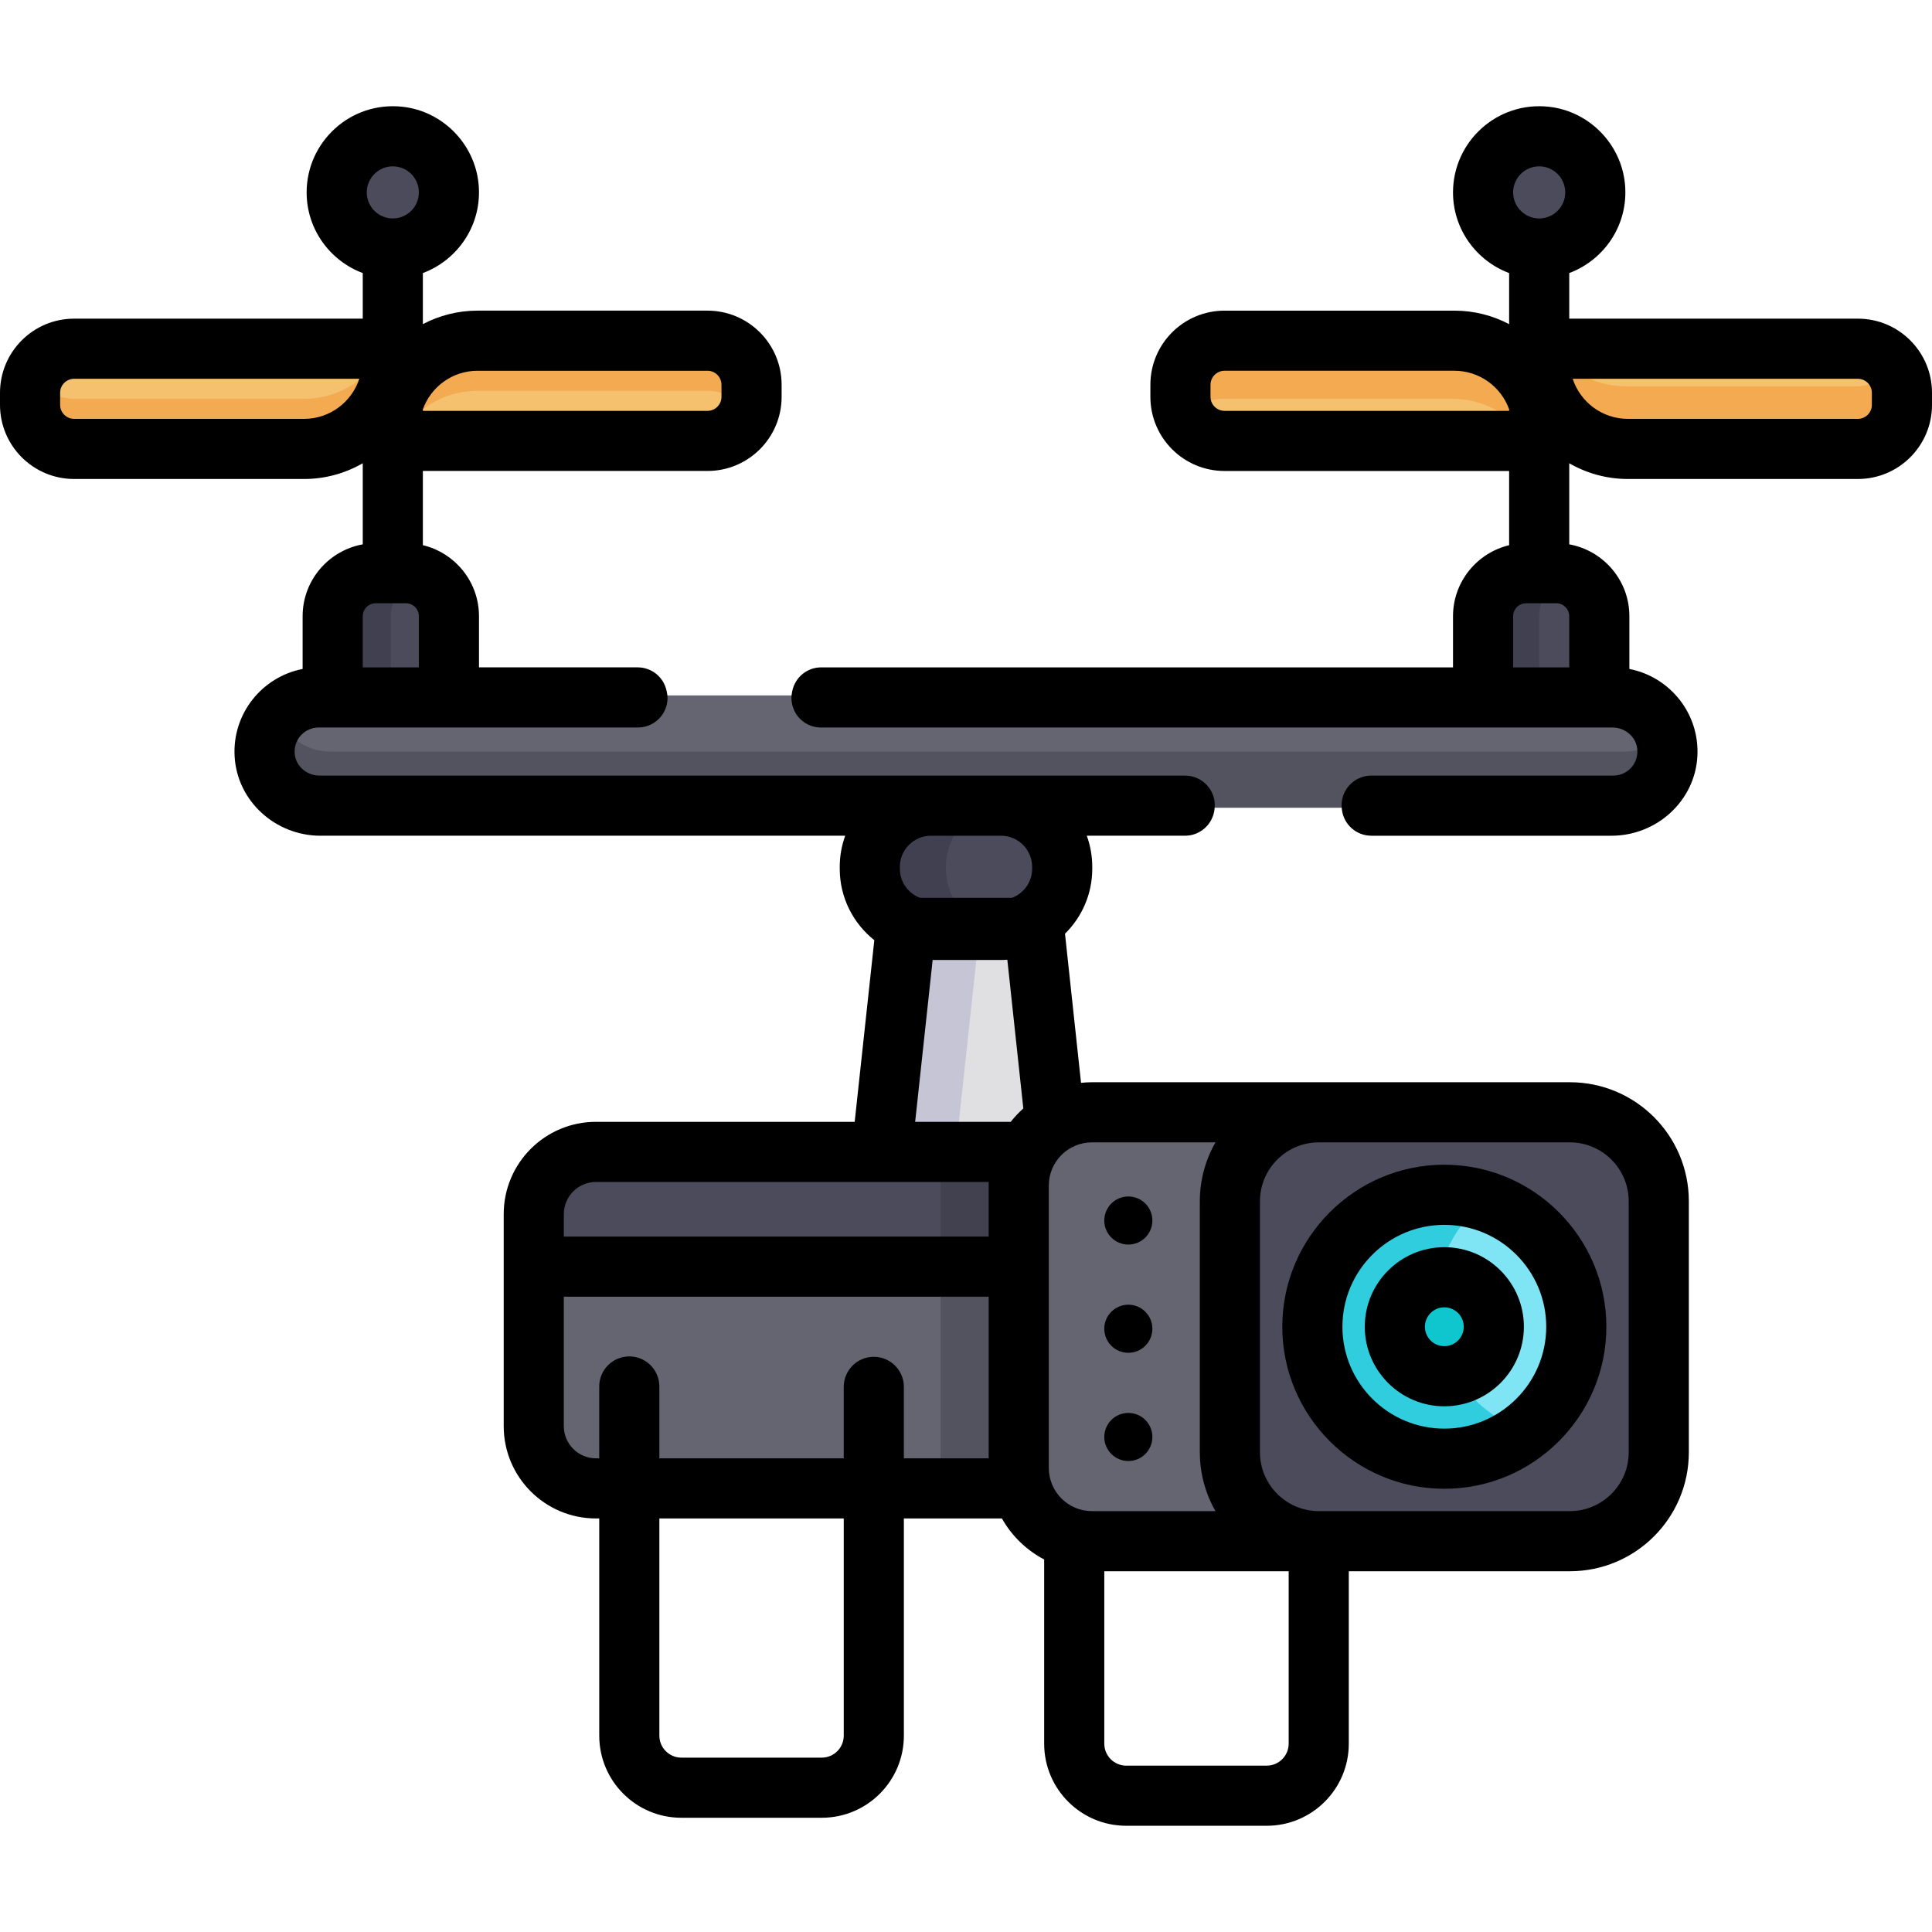
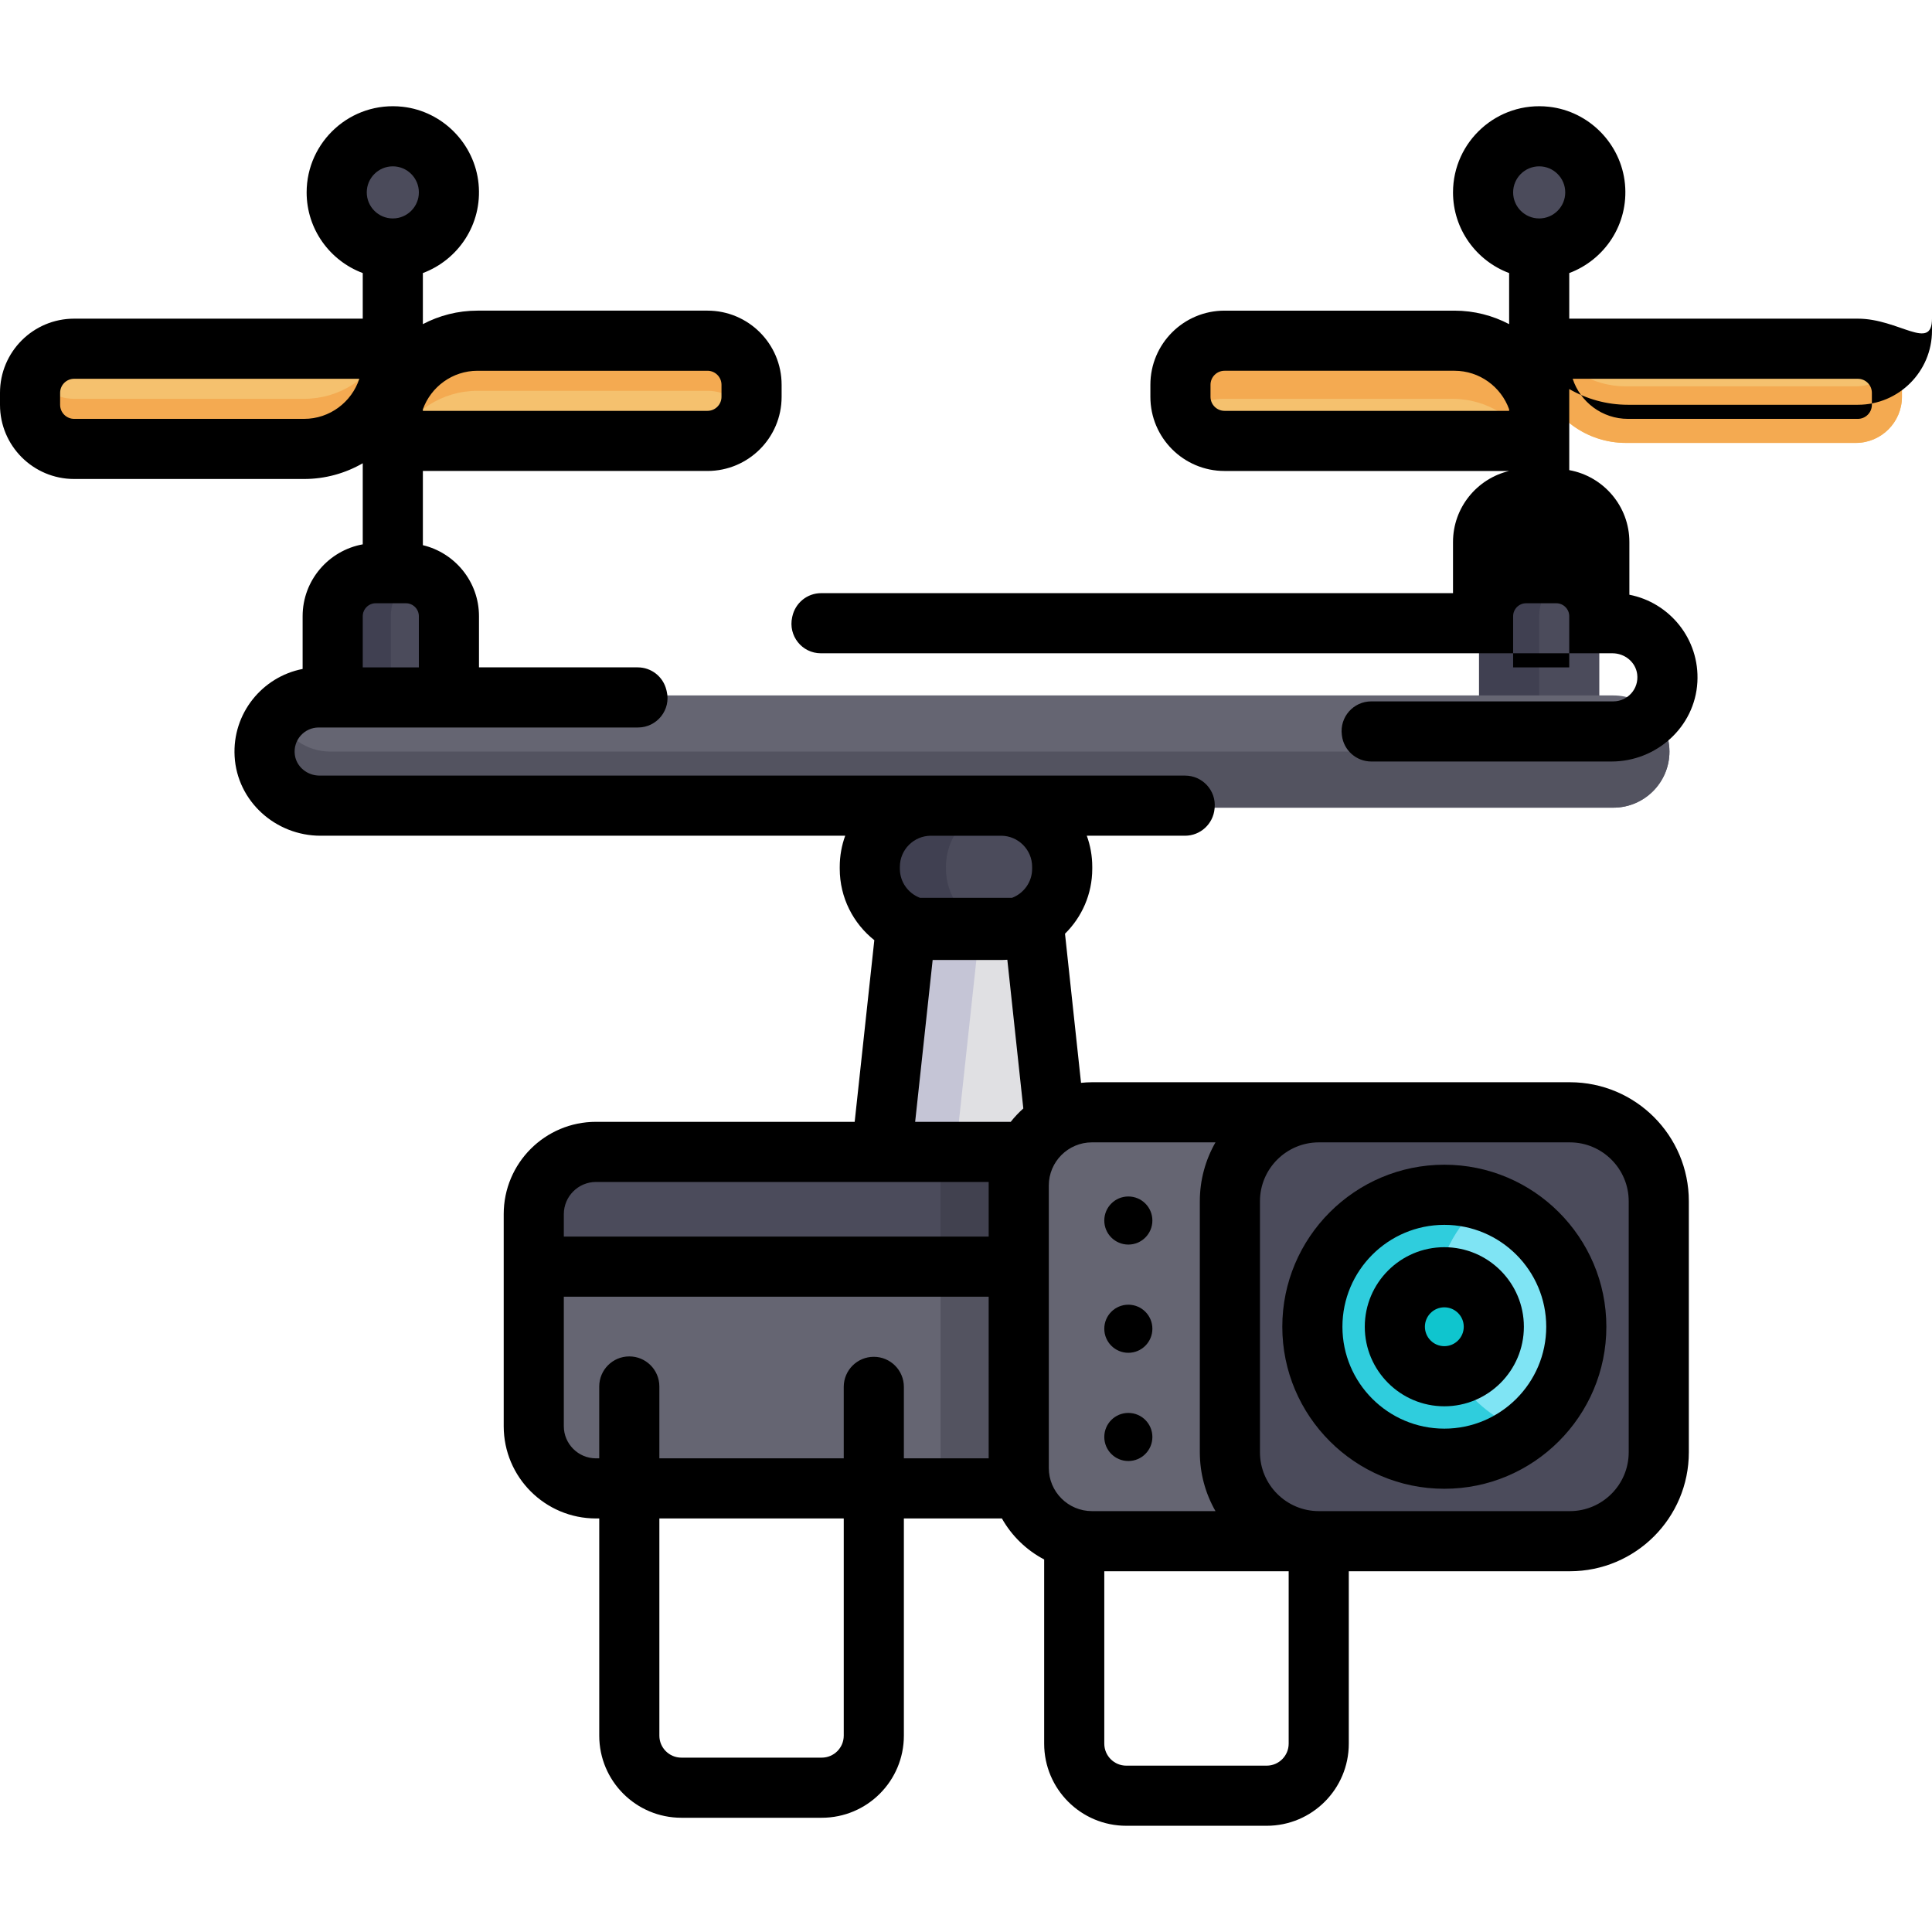
<svg xmlns="http://www.w3.org/2000/svg" width="40px" height="40px" version="1.1" id="Capa_1" x="0px" y="0px" viewBox="0 0 512 512" style="enable-background:new 0 0 512 512;" xml:space="preserve">
  <g>
    <path style="fill:#F5C16E;" d="M323.983,91.883c-6.736,0-12.216,5.48-12.216,12.216v3.187c0,6.736,5.48,12.216,12.216,12.216   h87.294l-3.646-11.141c-3.225-9.855-12.355-16.477-22.72-16.477H323.983z" />
    <path style="fill:#F5C16E;" d="M404.524,89.759l3.646,11.141c3.225,9.855,12.355,16.477,22.72,16.477h60.928   c6.736,0,12.216-5.48,12.216-12.216v-3.187c0-6.736-5.48-12.216-12.216-12.216H404.524z" />
  </g>
  <g>
    <path style="fill:#F4AA51;" d="M323.983,105.692h60.928c9.394,0,17.76,5.451,21.647,13.809h4.717l-3.646-11.141   c-3.225-9.855-12.355-16.477-22.72-16.477h-60.927c-6.736,0-12.216,5.48-12.216,12.216v3.187c0,1.905,0.45,3.703,1.232,5.311   C314.98,108.518,319.152,105.692,323.983,105.692z" />
    <path style="fill:#F4AA51;" d="M491.817,102.391h-60.928c-8.947,0-16.966-4.942-21.068-12.632h-5.296l3.646,11.141   c3.225,9.855,12.355,16.477,22.72,16.477h60.927c6.736,0,12.216-5.48,12.216-12.216v-3.187c0-2.139-0.557-4.149-1.526-5.9   C500.423,99.836,496.414,102.391,491.817,102.391z" />
  </g>
  <path style="fill:#F5C16E;" d="M100.192,117.377l3.646-11.141c3.225-9.855,12.355-16.477,22.72-16.477h60.928  c6.736,0,12.216,5.48,12.216,12.216v3.187c0,6.736-5.48,12.216-12.216,12.216H100.192z" />
  <path style="fill:#F4AA51;" d="M187.485,89.759h-60.928c-10.364,0-19.495,6.622-22.72,16.477l-3.646,11.141h4.717  c3.888-8.358,12.253-13.809,21.647-13.809h60.929c4.831,0,9.004,2.826,10.984,6.905c0.781-1.608,1.232-3.407,1.232-5.311v-3.187  C199.701,95.239,194.221,89.759,187.485,89.759z" />
  <path style="fill:#F5C16E;" d="M19.651,119.502c-6.736,0-12.216-5.48-12.216-12.216v-3.187c0-6.736,5.48-12.216,12.216-12.216  h87.294l-3.646,11.141c-3.225,9.855-12.355,16.477-22.72,16.477H19.651z" />
  <path style="fill:#F4AA51;" d="M80.579,105.692H19.651c-4.831,0-9.004-2.826-10.984-6.905c-0.782,1.608-1.232,3.407-1.232,5.311  v3.187c0,6.736,5.48,12.216,12.216,12.216h60.928c10.364,0,19.495-6.622,22.72-16.477l3.646-11.141h-4.717  C98.339,100.241,89.975,105.692,80.579,105.692z" />
  <path style="fill:#4B4B5B;" d="M408.432,66.39c-8.493,0-15.402-6.91-15.402-15.402s6.91-15.402,15.402-15.402  s15.402,6.91,15.402,15.402S416.924,66.39,408.432,66.39z" />
  <polygon style="fill:#E0E0E3;" points="280.107,297.19 273.985,240.262 240.064,240.986 233.058,305.794 271.986,305.794  279.939,305.794 " />
  <polygon style="fill:#C5C5D6;" points="274.03,240.69 273.985,240.262 240.064,240.986 233.058,305.794 253.189,305.794  260.196,240.986 " />
  <path style="fill:#4B4B5B;" d="M104.1,66.39c-8.493,0-15.402-6.91-15.402-15.402s6.91-15.402,15.402-15.402  s15.402,6.91,15.402,15.402S112.592,66.39,104.1,66.39z" />
-   <path id="SVGCleanerId_0" style="fill:#4B4B5B;" d="M87.635,185.36v-22.055c0-6.582,5.355-11.936,11.936-11.936h7.993  c6.582,0,11.936,5.355,11.936,11.936v22.055H87.635z" />
  <path style="fill:#4B4B5B;" d="M391.967,185.36v-22.055c0-6.582,5.355-11.936,11.936-11.936h7.993  c6.582,0,11.936,5.355,11.936,11.936v22.055H391.967z" />
  <g>
    <path id="SVGCleanerId_0_1_" style="fill:#4B4B5B;" d="M87.635,185.36v-22.055c0-6.582,5.355-11.936,11.936-11.936h7.993   c6.582,0,11.936,5.355,11.936,11.936v22.055H87.635z" />
  </g>
  <g>
    <path style="fill:#404051;" d="M111.535,152.061c-1.244-0.441-2.577-0.693-3.97-0.693h-7.993c-6.582,0-11.936,5.355-11.936,11.936   v22.055h15.934v-22.055C103.568,158.117,106.902,153.704,111.535,152.061z" />
    <path style="fill:#404051;" d="M415.867,152.061c-1.244-0.441-2.577-0.693-3.97-0.693h-7.993c-6.582,0-11.936,5.355-11.936,11.936   v22.055h15.934v-22.055C407.9,158.117,411.234,153.704,415.867,152.061z" />
  </g>
  <path style="fill:#656572;" d="M84.448,214.041c-8.201,0-14.871-6.671-14.871-14.871s6.671-14.871,14.871-14.871h343.104  c8.201,0,14.871,6.671,14.871,14.871s-6.671,14.871-14.871,14.871H84.448z" />
  <path style="fill:#535360;" d="M430.582,199.17H87.479c-6.484,0-11.997-4.178-14.027-9.977c-2.399,2.642-3.875,6.135-3.875,9.977  c0,8.201,6.671,14.871,14.871,14.871h343.104c8.201,0,14.871-6.671,14.871-14.871c0-1.717-0.307-3.359-0.844-4.895  C438.856,197.272,434.942,199.17,430.582,199.17z" />
  <path style="fill:#4B4B5B;" d="M243.829,246.439c-1.02,0-2.031-0.184-2.985-0.542h-0.001c-6.5-2.441-10.867-8.736-10.867-15.666  v-0.514c0-9.245,7.494-16.739,16.739-16.739h18.572c9.245,0,16.739,7.494,16.739,16.739v0.514c0,6.929-4.367,13.225-10.868,15.666  l0,0c-0.955,0.358-1.966,0.542-2.986,0.542H243.829z" />
  <path style="fill:#404051;" d="M261.556,245.898c-6.5-2.441-10.867-8.736-10.867-15.666v-0.514c0-8.884,6.925-16.13,15.668-16.685  c-0.356-0.022-0.71-0.054-1.071-0.054h-18.572c-9.245,0-16.739,7.494-16.739,16.739v0.514c0,6.929,4.367,13.225,10.867,15.666h0.001  c0.955,0.358,1.966,0.542,2.985,0.542h20.714C263.523,246.439,262.512,246.256,261.556,245.898L261.556,245.898z" />
  <path style="fill:#656572;" d="M157.951,394.974c-9.389,0-17.029-7.639-17.029-17.029v-56.184c0-9.389,7.639-17.029,17.029-17.029  h124.241v90.242H157.951z" />
  <path style="fill:#535360;" d="M249.262,314.173v74.857c0,2.019,0.154,4.004,0.443,5.943h32.487v-90.242h-31.797  C249.662,307.761,249.262,310.921,249.262,314.173z" />
  <path style="fill:#4B4B5B;" d="M140.923,336.199v-14.438c0-9.389,7.639-17.029,17.029-17.029h128.49v31.467H140.923z" />
  <path style="fill:#41414F;" d="M249.262,336.199h32.929v-31.467h-31.797c-0.734,3.03-1.132,6.189-1.132,9.441L249.262,336.199  L249.262,336.199z" />
  <path style="fill:#656572;" d="M336.762,294.24h-47.383c-10.992,0-19.934,8.942-19.934,19.933v74.857  c0,10.991,8.942,19.933,19.934,19.933h47.383h28.828V294.24H336.762z" />
  <path style="fill:#4B4B5B;" d="M349.504,408.962c-13.291,0-24.102-10.813-24.102-24.103v-66.515  c0-13.291,10.813-24.103,24.102-24.103h66.515c13.291,0,24.103,10.813,24.103,24.103v66.515c0,13.291-10.814,24.103-24.103,24.103  H349.504z" />
  <path style="fill:#7FE4F4;" d="M382.763,387.104c-19.577,0-35.504-15.927-35.504-35.503s15.927-35.503,35.504-35.503  s35.503,15.927,35.503,35.503S402.34,387.104,382.763,387.104z" />
  <path style="fill:#2FCDDD;" d="M380.364,345.759c0-11.287,5.302-21.353,13.538-27.862c-3.505-1.162-7.249-1.799-11.139-1.799  c-19.577,0-35.504,15.927-35.504,35.503s15.927,35.503,35.504,35.503c8.29,0,15.918-2.864,21.966-7.643  C390.593,374.778,380.364,361.445,380.364,345.759z" />
  <path style="fill:#0FC5CE;" d="M382.763,367.549c-8.793,0-15.947-7.154-15.947-15.947s7.154-15.947,15.947-15.947  s15.947,7.154,15.947,15.947S391.556,367.549,382.763,367.549z" />
  <path d="M382.763,394.54c23.676,0,42.939-19.263,42.939-42.939c0-23.676-19.263-42.939-42.939-42.939  c-23.677,0-42.94,19.263-42.94,42.939C339.822,375.277,359.085,394.54,382.763,394.54z M382.763,324.596  c14.892,0,27.005,12.115,27.005,27.005s-12.114,27.005-27.005,27.005c-14.892,0-27.006-12.115-27.006-27.005  S367.871,324.596,382.763,324.596z" />
  <path d="M382.763,372.682c11.624,0,21.081-9.457,21.081-21.081s-9.456-21.081-21.081-21.081c-11.625,0-21.082,9.457-21.082,21.081  S371.138,372.682,382.763,372.682z M382.763,346.454c2.838,0,5.148,2.309,5.148,5.148c0,2.838-2.309,5.148-5.148,5.148  c-2.839,0-5.149-2.309-5.149-5.148C377.614,348.763,379.923,346.454,382.763,346.454z" />
-   <path d="M492.349,84.448h-76.481V72.364c9.329-3.489,15.798-12.884,14.763-23.626c-1.023-10.62-9.502-19.251-20.104-20.44  c-13.763-1.544-25.464,9.232-25.464,22.689c0,9.787,6.201,18.132,14.871,21.377V85.9c-4.337-2.275-9.263-3.576-14.491-3.576h-60.928  c-10.853,0-19.651,8.799-19.651,19.651v3.187c0,10.853,8.799,19.651,19.651,19.651h75.419v19.67  c-8.515,2.037-14.871,9.693-14.871,18.823v13.556H217.609c-3.687,0-6.848,2.584-7.633,6.187c-0.015,0.067-0.03,0.135-0.045,0.203  c-1.086,4.893,2.593,9.544,7.606,9.544H427.33c3.239,0,6.129,2.322,6.541,5.535c0.498,3.887-2.529,7.212-6.319,7.212h-64.151  c-4.734,0-8.396,4.154-7.801,8.852c0.008,0.068,0.017,0.135,0.025,0.202c0.484,3.933,3.838,6.88,7.802,6.88h63.638  c11.912,0,22.094-9.141,22.759-21.033c0.637-11.405-7.35-21.095-18.022-23.163v-13.974c0-9.507-6.89-17.419-15.934-19.049v-21.488  c4.588,2.639,9.891,4.168,15.553,4.168h60.927c10.853,0,19.651-8.799,19.651-19.651v-3.187  C512,93.246,503.202,84.448,492.349,84.448z M399.934,108.879h-75.419c-2.05,0-3.718-1.668-3.718-3.718v-3.187  c0-2.05,1.668-3.718,3.718-3.718h60.928c6.671,0,12.355,4.268,14.491,10.212V108.879z M407.9,44.082  c3.807,0,6.905,3.097,6.905,6.905s-3.097,6.905-6.905,6.905c-3.807,0-6.905-3.097-6.905-6.905S404.093,44.082,407.9,44.082z   M415.867,176.863h-14.871v-13.557c0-1.896,1.542-3.438,3.438-3.438h7.993c1.896,0,3.438,1.542,3.438,3.438v13.557H415.867z   M496.066,107.286c0,2.05-1.668,3.718-3.718,3.718h-60.928c-6.825,0-12.628-4.462-14.643-10.622h75.571  c2.05,0,3.718,1.668,3.718,3.718V107.286z" />
+   <path d="M492.349,84.448h-76.481V72.364c9.329-3.489,15.798-12.884,14.763-23.626c-1.023-10.62-9.502-19.251-20.104-20.44  c-13.763-1.544-25.464,9.232-25.464,22.689c0,9.787,6.201,18.132,14.871,21.377V85.9c-4.337-2.275-9.263-3.576-14.491-3.576h-60.928  c-10.853,0-19.651,8.799-19.651,19.651v3.187c0,10.853,8.799,19.651,19.651,19.651h75.419c-8.515,2.037-14.871,9.693-14.871,18.823v13.556H217.609c-3.687,0-6.848,2.584-7.633,6.187c-0.015,0.067-0.03,0.135-0.045,0.203  c-1.086,4.893,2.593,9.544,7.606,9.544H427.33c3.239,0,6.129,2.322,6.541,5.535c0.498,3.887-2.529,7.212-6.319,7.212h-64.151  c-4.734,0-8.396,4.154-7.801,8.852c0.008,0.068,0.017,0.135,0.025,0.202c0.484,3.933,3.838,6.88,7.802,6.88h63.638  c11.912,0,22.094-9.141,22.759-21.033c0.637-11.405-7.35-21.095-18.022-23.163v-13.974c0-9.507-6.89-17.419-15.934-19.049v-21.488  c4.588,2.639,9.891,4.168,15.553,4.168h60.927c10.853,0,19.651-8.799,19.651-19.651v-3.187  C512,93.246,503.202,84.448,492.349,84.448z M399.934,108.879h-75.419c-2.05,0-3.718-1.668-3.718-3.718v-3.187  c0-2.05,1.668-3.718,3.718-3.718h60.928c6.671,0,12.355,4.268,14.491,10.212V108.879z M407.9,44.082  c3.807,0,6.905,3.097,6.905,6.905s-3.097,6.905-6.905,6.905c-3.807,0-6.905-3.097-6.905-6.905S404.093,44.082,407.9,44.082z   M415.867,176.863h-14.871v-13.557c0-1.896,1.542-3.438,3.438-3.438h7.993c1.896,0,3.438,1.542,3.438,3.438v13.557H415.867z   M496.066,107.286c0,2.05-1.668,3.718-3.718,3.718h-60.928c-6.825,0-12.628-4.462-14.643-10.622h75.571  c2.05,0,3.718,1.668,3.718,3.718V107.286z" />
  <path d="M416.02,286.804H289.379c-0.978,0-1.942,0.06-2.894,0.159l-4.249-39.517c4.456-4.387,7.224-10.483,7.224-17.216v-0.514  c0-2.893-0.512-5.667-1.448-8.241h26.027c4.076,0,7.464-3.112,7.833-7.17c0.006-0.068,0.013-0.135,0.019-0.203  c0.436-4.597-3.215-8.561-7.834-8.561H84.67c-3.239,0-6.129-2.322-6.541-5.535c-0.498-3.887,2.529-7.212,6.319-7.212h84.623  c5.054,0,8.814-4.732,7.601-9.639c-0.025-0.105-0.051-0.209-0.076-0.313c-0.848-3.509-3.977-5.983-7.587-5.983h-42.073v-13.557  c0-9.13-6.356-16.786-14.871-18.823v-19.667h75.419c10.853,0,19.651-8.799,19.651-19.651v-3.187  c0-10.853-8.799-19.651-19.651-19.651h-60.928c-5.228,0-10.154,1.3-14.491,3.576V72.363c9.328-3.488,15.798-12.883,14.763-23.625  c-1.023-10.62-9.5-19.251-20.103-20.441c-13.762-1.545-25.464,9.232-25.464,22.691c0,9.787,6.201,18.132,14.871,21.375v12.085  H19.651C8.799,84.448,0,93.246,0,104.099v3.187c0,10.853,8.799,19.651,19.651,19.651h60.928c5.662,0,10.964-1.53,15.553-4.168  v21.488c-9.045,1.629-15.934,9.542-15.934,19.049v13.974c-10.673,2.068-18.66,11.759-18.022,23.164  c0.665,11.892,10.847,21.032,22.759,21.032h139.053c-0.936,2.573-1.448,5.348-1.448,8.241v0.514c0,7.661,3.586,14.495,9.162,18.927  l-5.204,48.137h-68.546c-13.512,0-24.464,10.953-24.464,24.464v56.185c0,13.512,10.953,24.464,24.464,24.464h0.854v57.556  c0,12.018,9.743,21.761,21.761,21.761h37.208c12.018,0,21.761-9.743,21.761-21.761v-57.556h25.98  c2.599,4.616,6.5,8.402,11.198,10.868v48.813c0,12.018,9.743,21.761,21.761,21.761h37.208c12.018,0,21.761-9.743,21.761-21.761  v-45.692h58.576c17.419,0,31.539-14.12,31.539-31.539v-66.515C447.559,300.925,433.439,286.804,416.02,286.804z M112.066,108.469  c2.136-5.944,7.82-10.212,14.491-10.212h60.928c2.05,0,3.718,1.668,3.718,3.718v3.187c0,2.05-1.668,3.718-3.718,3.718h-75.419  V108.469z M80.579,111.004H19.651c-2.05,0-3.718-1.668-3.718-3.718v-3.187c0-2.05,1.668-3.718,3.718-3.718h75.572  C93.207,106.541,87.404,111.004,80.579,111.004z M104.1,44.082c3.807,0,6.905,3.097,6.905,6.905s-3.097,6.905-6.905,6.905  c-3.807,0-6.905-3.097-6.905-6.905S100.293,44.082,104.1,44.082z M96.133,163.305c0-1.896,1.542-3.438,3.438-3.438h7.993  c1.896,0,3.438,1.542,3.438,3.438v13.557H96.132v-13.557H96.133z M223.602,459.965c0,3.213-2.614,5.827-5.827,5.827h-37.208  c-3.213,0-5.827-2.614-5.827-5.827v-57.556h48.863V459.965z M262.009,386.476h-22.474v-18.941c0-4.4-3.567-7.967-7.967-7.967  c-4.4,0-7.967,3.567-7.967,7.967v18.941h-48.863v-19.045c0-4.4-3.567-7.967-7.967-7.967s-7.967,3.567-7.967,7.967v19.045h-0.854  c-4.704,0-8.531-3.827-8.531-8.531v-34.31h112.589V386.476L262.009,386.476z M262.009,327.701H149.421v-5.94  c0-4.704,3.827-8.531,8.531-8.531H262.01v14.471H262.009z M267.857,297.296h-25.332l4.637-42.89h18.125  c0.561,0,1.115-0.027,1.667-0.064l4.237,39.414C269.979,294.838,268.861,296.019,267.857,297.296z M273.527,230.232  c0,3.529-2.233,6.537-5.357,7.71h-24.341c-3.124-1.173-5.357-4.181-5.357-7.71v-0.514c0-4.544,3.697-8.241,8.241-8.241h18.572  c4.543,0,8.241,3.697,8.241,8.241v0.514H273.527z M277.943,389.029v-74.857c0-6.305,5.13-11.435,11.436-11.435h32.736  c-2.634,4.606-4.149,9.93-4.149,15.605v66.515c0,5.676,1.515,11,4.149,15.605h-32.736  C283.072,400.464,277.943,395.335,277.943,389.029z M341.51,462.089c0,3.213-2.614,5.827-5.827,5.827h-37.207  c-3.213,0-5.827-2.614-5.827-5.827v-45.691h48.863v45.691H341.51z M431.626,384.859c0,8.605-7.001,15.605-15.605,15.605h-66.515  c-8.605,0-15.604-7-15.604-15.605v-66.515c0-8.605,7-15.605,15.604-15.605h66.515c8.605,0,15.605,7,15.605,15.605V384.859z" />
  <circle cx="299.021" cy="323.452" r="6.373" />
  <circle cx="299.021" cy="352.132" r="6.373" />
  <circle cx="299.021" cy="380.813" r="6.373" />
  <g>
</g>
  <g>
</g>
  <g>
</g>
  <g>
</g>
  <g>
</g>
  <g>
</g>
  <g>
</g>
  <g>
</g>
  <g>
</g>
  <g>
</g>
  <g>
</g>
  <g>
</g>
  <g>
</g>
  <g>
</g>
  <g>
</g>
</svg>